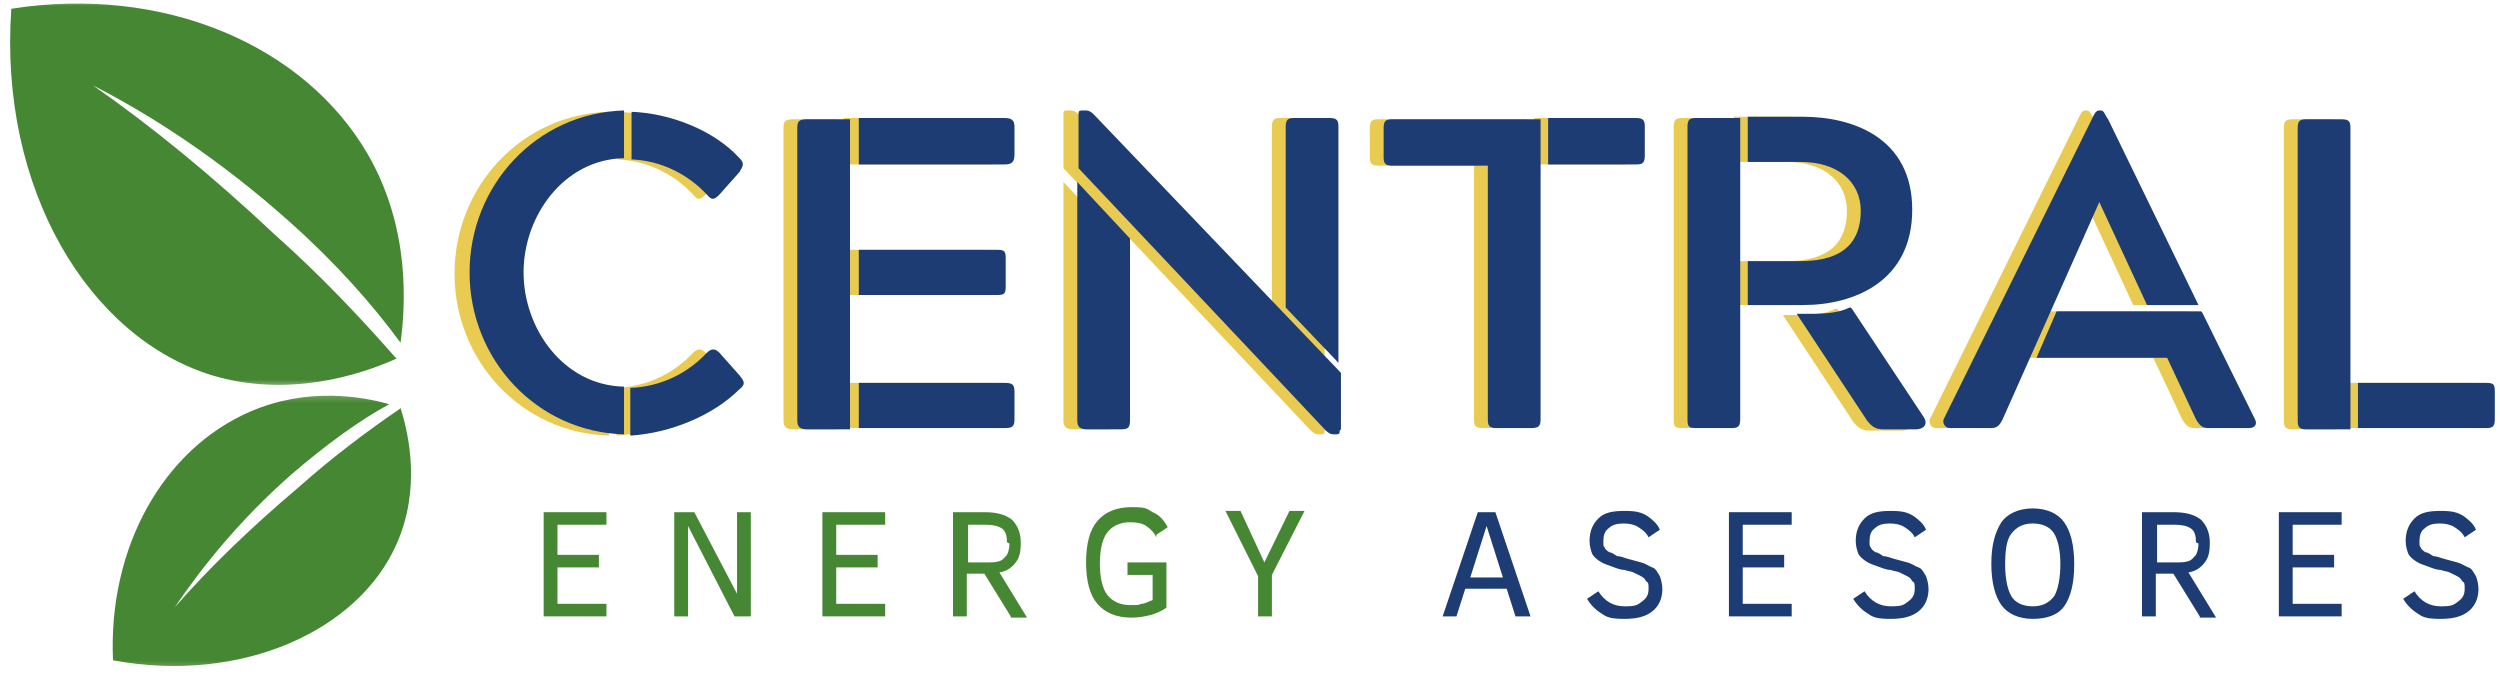
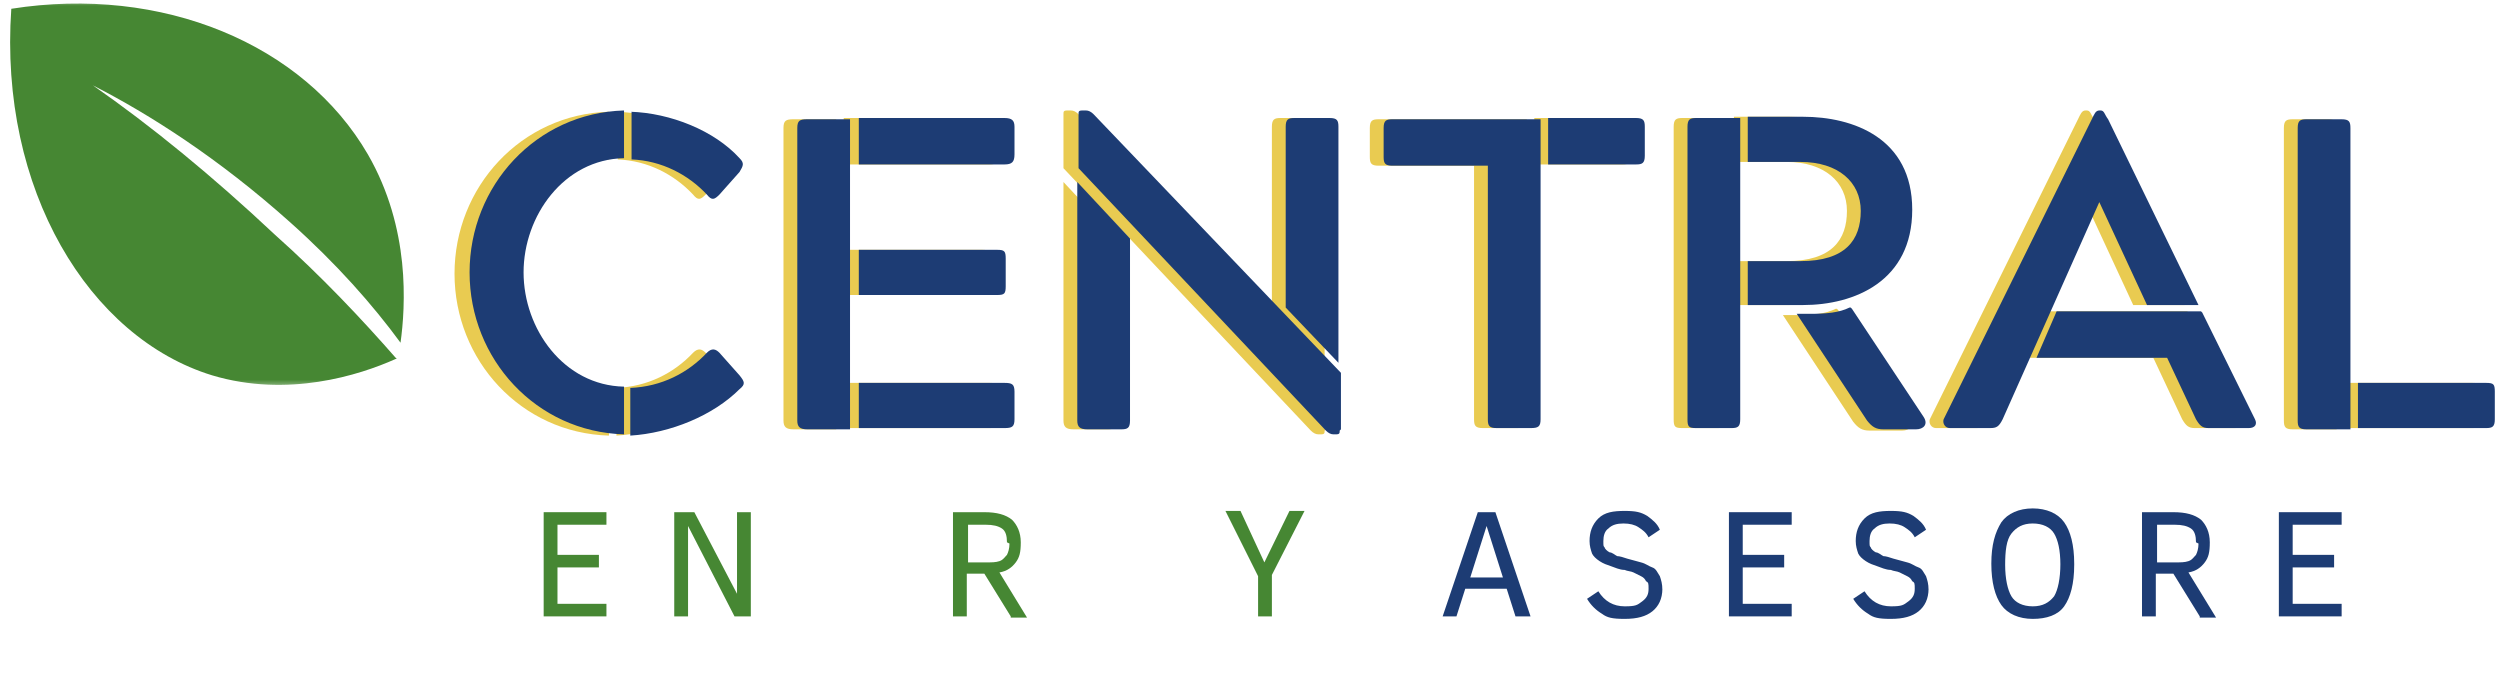
<svg xmlns="http://www.w3.org/2000/svg" width="214" height="58" viewBox="0 0 214 58" fill="none">
  <g clip-path="url(#clip0_84_51)">
    <path d="M52.126 37.288C44.603 37.073 38.907 30.84 38.907 23.426C38.907 16.011 44.603 9.779 52.126 9.564V13.647C46.967 13.755 43.528 18.59 43.528 23.426C43.528 28.262 46.967 33.097 52.126 33.205V37.288ZM52.771 9.564C56.21 9.671 59.972 11.176 62.122 13.54C62.551 13.97 62.444 14.184 62.122 14.722L60.402 16.656C59.972 17.086 59.757 17.193 59.327 16.656C57.715 14.937 55.458 13.755 52.879 13.647V9.564H52.771ZM52.771 33.205C55.458 33.097 57.715 31.915 59.327 30.196C59.757 29.766 60.08 29.873 60.402 30.196L62.122 32.13C62.551 32.667 62.659 32.882 62.122 33.312C59.865 35.569 56.21 37.073 52.771 37.288V33.205Z" fill="#E9CB51" />
    <path d="M71.58 36.751H67.925C67.281 36.751 67.066 36.536 67.066 35.998V10.961C67.066 10.316 67.281 10.209 67.925 10.209H71.58V36.858V36.751ZM72.224 10.101H84.692C85.337 10.101 85.552 10.316 85.552 10.853V13.217C85.552 13.862 85.337 14.077 84.692 14.077H72.224V10.101ZM72.224 21.384H84.047C84.692 21.384 84.799 21.492 84.799 22.136V24.5C84.799 25.145 84.692 25.253 84.047 25.253H72.224V21.277V21.384ZM72.224 32.775H84.692C85.337 32.775 85.552 32.882 85.552 33.527V35.891C85.552 36.536 85.337 36.643 84.692 36.643H72.224V32.667V32.775Z" fill="#E9CB51" />
    <path d="M113.388 36.858C113.388 37.073 113.388 37.18 113.066 37.18H112.851C112.636 37.18 112.421 37.073 112.206 36.858L91.033 14.399V9.779C91.033 9.564 91.033 9.456 91.355 9.456H91.678C91.893 9.456 92.108 9.564 92.323 9.779L113.496 31.915V36.751L113.388 36.858ZM95.547 20.31V35.998C95.547 36.643 95.332 36.751 94.795 36.751H91.893C91.248 36.751 91.033 36.536 91.033 35.998V15.581L95.547 20.417V20.31ZM108.874 26.327V10.853C108.874 10.209 109.089 10.101 109.626 10.101H112.636C113.281 10.101 113.388 10.316 113.388 10.853V31.055L108.874 26.327Z" fill="#E9CB51" />
    <path d="M130.692 35.891C130.692 36.536 130.477 36.643 129.832 36.643H126.93C126.285 36.643 126.178 36.428 126.178 35.891V14.184H118.01C117.365 14.184 117.257 13.97 117.257 13.432V10.961C117.257 10.316 117.472 10.209 118.01 10.209H130.692V36.106V35.891ZM131.337 10.101H138.86C139.505 10.101 139.612 10.316 139.612 10.853V13.325C139.612 13.97 139.397 14.077 138.86 14.077H131.337V9.994V10.101Z" fill="#E9CB51" />
    <path d="M147.781 35.891C147.781 36.536 147.566 36.643 147.028 36.643H144.019C143.374 36.643 143.267 36.536 143.267 35.891V10.853C143.267 10.209 143.482 10.101 144.019 10.101H147.781V35.998V35.891ZM148.425 26.22V22.351H152.94C156.809 22.351 158.098 20.524 158.098 18.053C158.098 15.581 156.164 13.862 152.94 13.862H148.425V9.994H153.154C157.454 9.994 162.505 11.82 162.505 17.945C162.505 24.071 157.561 26.112 153.154 26.112H148.425V26.22ZM157.346 26.542L163.472 35.783C163.902 36.428 163.472 36.858 162.827 36.858H160.033C159.388 36.858 159.066 36.643 158.636 36.106L152.617 26.972H153.692C155.197 26.972 156.271 26.864 157.131 26.435H157.239L157.346 26.542Z" fill="#E9CB51" />
    <path d="M182.603 26.112L178.519 17.301L170.243 35.891C169.921 36.536 169.706 36.643 169.169 36.643H165.729C165.299 36.643 165.084 36.213 165.192 35.891L177.874 10.209C178.089 9.779 178.197 9.456 178.519 9.456H178.626C178.949 9.456 178.949 9.779 179.271 10.209L187.01 26.112H182.603ZM187.332 26.757L191.846 35.891C192.061 36.321 191.846 36.643 191.309 36.643H187.869C187.332 36.643 187.117 36.428 186.795 35.891L184.323 30.625H173.145L174.865 26.65H187.225L187.332 26.757Z" fill="#E9CB51" />
    <path d="M200.014 36.751H196.253C195.608 36.751 195.5 36.536 195.5 35.998V10.961C195.5 10.316 195.715 10.209 196.253 10.209H199.262C199.907 10.209 200.014 10.423 200.014 10.961V36.858V36.751ZM200.659 32.775H211.622C212.267 32.775 212.374 32.882 212.374 33.527V35.891C212.374 36.536 212.159 36.643 211.622 36.643H200.659V32.667V32.775Z" fill="#E9CB51" />
    <path d="M53.416 37.18C45.893 36.965 40.196 30.733 40.196 23.318C40.196 15.904 45.893 9.671 53.416 9.456V13.54C48.257 13.647 44.818 18.483 44.818 23.318C44.818 28.154 48.257 32.99 53.416 33.097V37.18ZM53.953 9.564C57.393 9.671 61.154 11.176 63.304 13.54C63.734 13.97 63.626 14.184 63.304 14.722L61.584 16.656C61.154 17.086 60.939 17.193 60.509 16.656C58.897 14.937 56.64 13.755 54.061 13.647V9.564H53.953ZM53.953 33.205C56.64 33.097 58.897 31.915 60.509 30.196C60.939 29.766 61.262 29.873 61.584 30.196L63.304 32.13C63.734 32.667 63.841 32.882 63.304 33.312C61.047 35.569 57.393 37.073 53.953 37.288V33.205Z" fill="#1D3C74" />
    <path d="M72.762 36.751H69.108C68.463 36.751 68.248 36.536 68.248 35.998V10.961C68.248 10.316 68.463 10.209 69.108 10.209H72.762V36.858V36.751ZM73.514 10.101H85.981C86.626 10.101 86.841 10.316 86.841 10.853V13.217C86.841 13.862 86.626 14.077 85.981 14.077H73.514V10.101ZM73.514 21.384H85.337C85.981 21.384 86.089 21.492 86.089 22.136V24.5C86.089 25.145 85.981 25.253 85.337 25.253H73.514V21.277V21.384ZM73.514 32.775H85.981C86.626 32.775 86.841 32.882 86.841 33.527V35.891C86.841 36.536 86.626 36.643 85.981 36.643H73.514V32.667V32.775Z" fill="#1D3C74" />
    <path d="M114.678 36.858C114.678 37.073 114.678 37.18 114.355 37.18H114.14C113.925 37.18 113.71 37.073 113.496 36.858L92.323 14.399V9.779C92.323 9.564 92.323 9.456 92.645 9.456H92.967C93.182 9.456 93.397 9.564 93.612 9.779L114.785 31.915V36.751L114.678 36.858ZM96.729 20.31V35.998C96.729 36.643 96.514 36.751 95.977 36.751H93.075C92.43 36.751 92.215 36.536 92.215 35.998V15.581L96.729 20.417V20.31ZM110.056 26.327V10.853C110.056 10.209 110.271 10.101 110.809 10.101H113.818C114.463 10.101 114.57 10.316 114.57 10.853V31.055L110.056 26.327Z" fill="#1D3C74" />
    <path d="M131.874 35.891C131.874 36.536 131.659 36.643 131.014 36.643H128.112C127.468 36.643 127.36 36.428 127.36 35.891V14.184H119.192C118.547 14.184 118.439 13.97 118.439 13.432V10.961C118.439 10.316 118.654 10.209 119.192 10.209H131.874V36.106V35.891ZM132.519 10.101H140.042C140.687 10.101 140.795 10.316 140.795 10.853V13.325C140.795 13.97 140.58 14.077 140.042 14.077H132.519V9.994V10.101Z" fill="#1D3C74" />
    <path d="M148.963 35.891C148.963 36.536 148.748 36.643 148.211 36.643H145.201C144.556 36.643 144.449 36.536 144.449 35.891V10.853C144.449 10.209 144.664 10.101 145.201 10.101H148.963V35.998V35.891ZM149.608 26.22V22.351H154.122C157.991 22.351 159.281 20.524 159.281 18.053C159.281 15.581 157.346 13.862 154.122 13.862H149.608V9.994H154.337C158.636 9.994 163.687 11.82 163.687 17.945C163.687 24.071 158.743 26.112 154.337 26.112H149.608V26.22ZM158.528 26.435L164.654 35.676C165.084 36.321 164.654 36.751 164.01 36.751H161.215C160.57 36.751 160.248 36.536 159.818 35.998L153.799 26.864H154.874C156.379 26.864 157.454 26.757 158.313 26.327H158.421L158.528 26.435Z" fill="#1D3C74" />
    <path d="M183.785 26.112L179.701 17.301L171.426 35.891C171.103 36.536 170.888 36.643 170.351 36.643H166.911C166.482 36.643 166.267 36.213 166.374 35.891L179.056 10.209C179.271 9.779 179.379 9.456 179.701 9.456H179.809C180.131 9.456 180.131 9.779 180.454 10.209L188.192 26.112H183.785ZM188.514 26.757L193.028 35.891C193.243 36.321 193.028 36.643 192.491 36.643H189.052C188.514 36.643 188.299 36.428 187.977 35.891L185.505 30.625H174.327L176.047 26.65H188.407L188.514 26.757Z" fill="#1D3C74" />
    <path d="M201.197 36.751H197.435C196.79 36.751 196.683 36.536 196.683 35.998V10.961C196.683 10.316 196.898 10.209 197.435 10.209H200.444C201.089 10.209 201.197 10.423 201.197 10.961V36.858V36.751ZM201.841 32.775H212.804C213.449 32.775 213.556 32.882 213.556 33.527V35.891C213.556 36.536 213.341 36.643 212.804 36.643H201.841V32.667V32.775Z" fill="#1D3C74" />
    <mask id="mask0_84_51" style="mask-type:luminance" maskUnits="userSpaceOnUse" x="0" y="0" width="36" height="34">
      <path d="M35.037 0H0V33.312H35.037V0Z" fill="white" />
    </mask>
    <g mask="url(#mask0_84_51)">
      <path d="M33.855 30.733C30.738 32.13 24.612 34.064 18.164 32.13C7.631 28.906 -0.107 16.226 0.967 0.752C13.864 -1.289 26.009 3.761 31.491 13.217C35.145 19.557 34.715 26.22 34.285 29.336C31.921 26.112 28.804 22.566 24.827 19.02C18.701 13.54 12.79 9.779 7.953 7.307C12.897 10.746 18.164 15.044 23.537 20.095C27.514 23.641 30.953 27.294 33.963 30.733H33.855Z" fill="#468733" />
    </g>
    <mask id="mask1_84_51" style="mask-type:luminance" maskUnits="userSpaceOnUse" x="8" y="33" width="29" height="25">
-       <path d="M36.005 33.312H8.598V57.705H36.005V33.312Z" fill="white" />
-     </mask>
+       </mask>
    <g mask="url(#mask1_84_51)">
      <path d="M34.285 34.924C35.037 37.288 36.005 41.909 33.963 46.529C30.738 53.944 20.743 58.565 9.673 56.523C9.243 46.852 13.972 38.47 21.388 35.246C26.332 33.097 31.061 33.957 33.318 34.601C30.738 35.998 27.944 38.04 24.935 40.619C20.421 44.595 17.196 48.678 14.939 52.01C17.841 48.678 21.388 45.24 25.579 41.694C28.481 39.115 31.491 36.858 34.178 35.031L34.285 34.924Z" fill="#468733" />
    </g>
    <path d="M46.538 52.762V43.843H51.911V44.917H47.72V47.496H51.266V48.571H47.72V51.687H51.911V52.762H46.538Z" fill="#468733" />
    <path d="M62.874 52.762L58.897 45.025V52.762H57.715V43.843H59.435L63.089 50.828V43.843H64.271V52.762H62.874Z" fill="#468733" />
-     <path d="M70.397 52.762V43.843H75.771V44.917H71.58V47.496H75.126V48.571H71.58V51.687H75.771V52.762H70.397Z" fill="#468733" />
    <path d="M86.519 52.762L84.262 49.108H82.757V52.762H81.575V43.843H84.262C85.337 43.843 86.089 44.058 86.626 44.488C87.056 44.917 87.379 45.562 87.379 46.422C87.379 47.282 87.271 47.711 86.949 48.141C86.626 48.571 86.196 48.893 85.552 49.001L87.916 52.869H86.519V52.762ZM86.196 46.422C86.196 45.885 86.089 45.455 85.766 45.24C85.444 45.025 85.014 44.917 84.369 44.917H82.865V48.141H84.369C84.907 48.141 85.229 48.141 85.552 48.034C85.874 47.926 85.981 47.711 86.196 47.496C86.304 47.282 86.411 46.959 86.411 46.529L86.196 46.422Z" fill="#468733" />
-     <path d="M98.986 45.992C98.771 45.562 98.556 45.347 98.126 45.025C97.804 44.81 97.374 44.703 96.729 44.703C95.869 44.703 95.225 45.025 94.795 45.562C94.365 46.099 94.15 47.067 94.15 48.249C94.15 49.431 94.365 50.398 94.795 50.935C95.225 51.472 95.869 51.795 96.729 51.795C97.589 51.795 97.374 51.795 97.696 51.687C98.019 51.687 98.341 51.472 98.664 51.365V49.216H96.514V48.141H99.846V52.01C99.416 52.332 98.879 52.547 98.449 52.654C98.019 52.762 97.481 52.869 96.837 52.869C95.547 52.869 94.58 52.44 93.935 51.687C93.29 50.935 92.968 49.753 92.968 48.141C92.968 46.529 93.29 45.347 93.935 44.595C94.58 43.843 95.547 43.413 96.837 43.413C98.126 43.413 98.126 43.52 98.664 43.843C99.201 44.058 99.631 44.488 99.954 45.132L98.986 45.777V45.992Z" fill="#468733" />
    <path d="M108.874 49.323V52.762H107.692V49.323L104.897 43.735H106.187L108.229 48.141L110.379 43.735H111.668L108.874 49.216V49.323Z" fill="#468733" />
    <path d="M123.491 52.762L126.5 43.843H128.005L131.014 52.762H129.725L128.972 50.398H125.425L124.673 52.762H123.491ZM125.748 49.431H128.65L127.253 45.025L125.855 49.431H125.748Z" fill="#1D3C74" />
    <path d="M142.299 50.398C142.299 51.258 141.977 51.902 141.439 52.332C140.902 52.762 140.15 52.977 139.075 52.977C138 52.977 137.57 52.869 137.14 52.547C136.603 52.225 136.173 51.795 135.851 51.258L136.818 50.613C137.355 51.472 138.108 51.902 139.075 51.902C140.042 51.902 140.15 51.795 140.58 51.472C141.01 51.15 141.117 50.828 141.117 50.398C141.117 49.968 141.117 49.861 140.902 49.753C140.795 49.538 140.687 49.431 140.472 49.323C140.257 49.216 140.042 49.108 139.827 49.001C139.612 48.893 139.29 48.893 139.075 48.786C138.645 48.786 138.215 48.571 137.893 48.464C137.57 48.356 137.248 48.249 136.925 48.034C136.603 47.819 136.388 47.604 136.281 47.389C136.173 47.067 136.066 46.744 136.066 46.314C136.066 45.562 136.281 44.917 136.818 44.38C137.355 43.843 138.108 43.735 139.075 43.735C140.042 43.735 140.472 43.843 141.01 44.165C141.44 44.488 141.869 44.81 142.084 45.347L141.117 45.992C140.902 45.562 140.58 45.347 140.257 45.132C139.935 44.917 139.505 44.81 138.968 44.81C138.43 44.81 138 44.917 137.678 45.24C137.355 45.455 137.248 45.885 137.248 46.314C137.248 46.744 137.248 46.744 137.355 46.852C137.355 46.959 137.57 47.174 137.785 47.282C138 47.282 138.215 47.496 138.43 47.604C138.645 47.604 138.968 47.711 139.29 47.819C139.72 47.926 140.042 48.034 140.472 48.141C140.902 48.249 141.117 48.464 141.439 48.571C141.762 48.678 141.869 49.001 142.084 49.323C142.192 49.646 142.299 49.968 142.299 50.505V50.398Z" fill="#1D3C74" />
    <path d="M147.996 52.762V43.843H153.369V44.917H149.178V47.496H152.725V48.571H149.178V51.687H153.369V52.762H147.996Z" fill="#1D3C74" />
    <path d="M165.084 50.398C165.084 51.258 164.762 51.902 164.225 52.332C163.687 52.762 162.935 52.977 161.86 52.977C160.785 52.977 160.355 52.869 159.926 52.547C159.388 52.225 158.958 51.795 158.636 51.258L159.603 50.613C160.14 51.472 160.893 51.902 161.86 51.902C162.827 51.902 162.935 51.795 163.365 51.472C163.795 51.15 163.902 50.828 163.902 50.398C163.902 49.968 163.902 49.861 163.687 49.753C163.58 49.538 163.472 49.431 163.257 49.323C163.042 49.216 162.827 49.108 162.612 49.001C162.397 48.893 162.075 48.893 161.86 48.786C161.43 48.786 161 48.571 160.678 48.464C160.355 48.356 160.033 48.249 159.711 48.034C159.388 47.819 159.173 47.604 159.066 47.389C158.958 47.067 158.851 46.744 158.851 46.314C158.851 45.562 159.066 44.917 159.603 44.38C160.14 43.843 160.893 43.735 161.86 43.735C162.827 43.735 163.257 43.843 163.795 44.165C164.225 44.488 164.655 44.81 164.869 45.347L163.902 45.992C163.687 45.562 163.365 45.347 163.042 45.132C162.72 44.917 162.29 44.81 161.753 44.81C161.215 44.81 160.785 44.917 160.463 45.24C160.14 45.455 160.033 45.885 160.033 46.314C160.033 46.744 160.033 46.744 160.14 46.852C160.14 46.959 160.355 47.174 160.57 47.282C160.785 47.282 161 47.496 161.215 47.604C161.43 47.604 161.753 47.711 162.075 47.819C162.505 47.926 162.827 48.034 163.257 48.141C163.687 48.249 163.902 48.464 164.225 48.571C164.547 48.678 164.655 49.001 164.869 49.323C164.977 49.646 165.084 49.968 165.084 50.505V50.398Z" fill="#1D3C74" />
    <path d="M177.552 48.356C177.552 49.968 177.229 51.15 176.692 51.902C176.155 52.654 175.187 52.977 174.005 52.977C172.823 52.977 171.855 52.547 171.318 51.795C170.781 51.043 170.458 49.861 170.458 48.249C170.458 46.637 170.781 45.562 171.318 44.703C171.855 43.95 172.823 43.52 174.005 43.52C175.187 43.52 176.155 43.95 176.692 44.703C177.229 45.455 177.552 46.637 177.552 48.249V48.356ZM176.369 48.356C176.369 47.067 176.155 46.207 175.832 45.67C175.51 45.132 174.865 44.81 174.005 44.81C173.145 44.81 172.608 45.132 172.178 45.67C171.748 46.207 171.641 47.174 171.641 48.356C171.641 49.538 171.855 50.505 172.178 51.043C172.5 51.58 173.145 51.902 174.005 51.902C174.865 51.902 175.402 51.58 175.832 51.043C176.155 50.505 176.369 49.538 176.369 48.249V48.356Z" fill="#1D3C74" />
    <path d="M188.299 52.762L186.042 49.108H184.538V52.762H183.355V43.843H186.042C187.117 43.843 187.869 44.058 188.407 44.488C188.837 44.917 189.159 45.562 189.159 46.422C189.159 47.282 189.052 47.711 188.729 48.141C188.407 48.571 187.977 48.893 187.332 49.001L189.697 52.869H188.299V52.762ZM187.977 46.422C187.977 45.885 187.869 45.455 187.547 45.24C187.225 45.025 186.795 44.917 186.15 44.917H184.645V48.141H186.15C186.687 48.141 187.01 48.141 187.332 48.034C187.655 47.926 187.762 47.711 187.977 47.496C188.084 47.282 188.192 46.959 188.192 46.529L187.977 46.422Z" fill="#1D3C74" />
    <path d="M195.07 52.762V43.843H200.444V44.917H196.253V47.496H199.799V48.571H196.253V51.687H200.444V52.762H195.07Z" fill="#1D3C74" />
-     <path d="M212.159 50.398C212.159 51.258 211.837 51.902 211.299 52.332C210.762 52.762 210.01 52.977 208.935 52.977C207.86 52.977 207.43 52.869 207 52.547C206.463 52.225 206.033 51.795 205.711 51.258L206.678 50.613C207.215 51.472 207.968 51.902 208.935 51.902C209.902 51.902 210.01 51.795 210.44 51.472C210.87 51.15 210.977 50.828 210.977 50.398C210.977 49.968 210.977 49.861 210.762 49.753C210.655 49.538 210.547 49.431 210.332 49.323C210.117 49.216 209.902 49.108 209.687 49.001C209.472 48.893 209.15 48.893 208.935 48.786C208.505 48.786 208.075 48.571 207.753 48.464C207.43 48.356 207.108 48.249 206.785 48.034C206.463 47.819 206.248 47.604 206.141 47.389C206.033 47.067 205.926 46.744 205.926 46.314C205.926 45.562 206.141 44.917 206.678 44.38C207.215 43.843 207.968 43.735 208.935 43.735C209.902 43.735 210.332 43.843 210.87 44.165C211.299 44.488 211.729 44.81 211.944 45.347L210.977 45.992C210.762 45.562 210.44 45.347 210.117 45.132C209.795 44.917 209.365 44.81 208.827 44.81C208.29 44.81 207.86 44.917 207.538 45.24C207.215 45.455 207.108 45.885 207.108 46.314C207.108 46.744 207.108 46.744 207.215 46.852C207.215 46.959 207.43 47.174 207.645 47.282C207.86 47.282 208.075 47.496 208.29 47.604C208.505 47.604 208.827 47.711 209.15 47.819C209.58 47.926 209.902 48.034 210.332 48.141C210.762 48.249 210.977 48.464 211.299 48.571C211.622 48.678 211.729 49.001 211.944 49.323C212.052 49.646 212.159 49.968 212.159 50.505V50.398Z" fill="#1D3C74" />
  </g>
  <defs>
    <clipPath id="clip0_84_51">
      <rect width="214" height="58" fill="white" />
    </clipPath>
  </defs>
</svg>